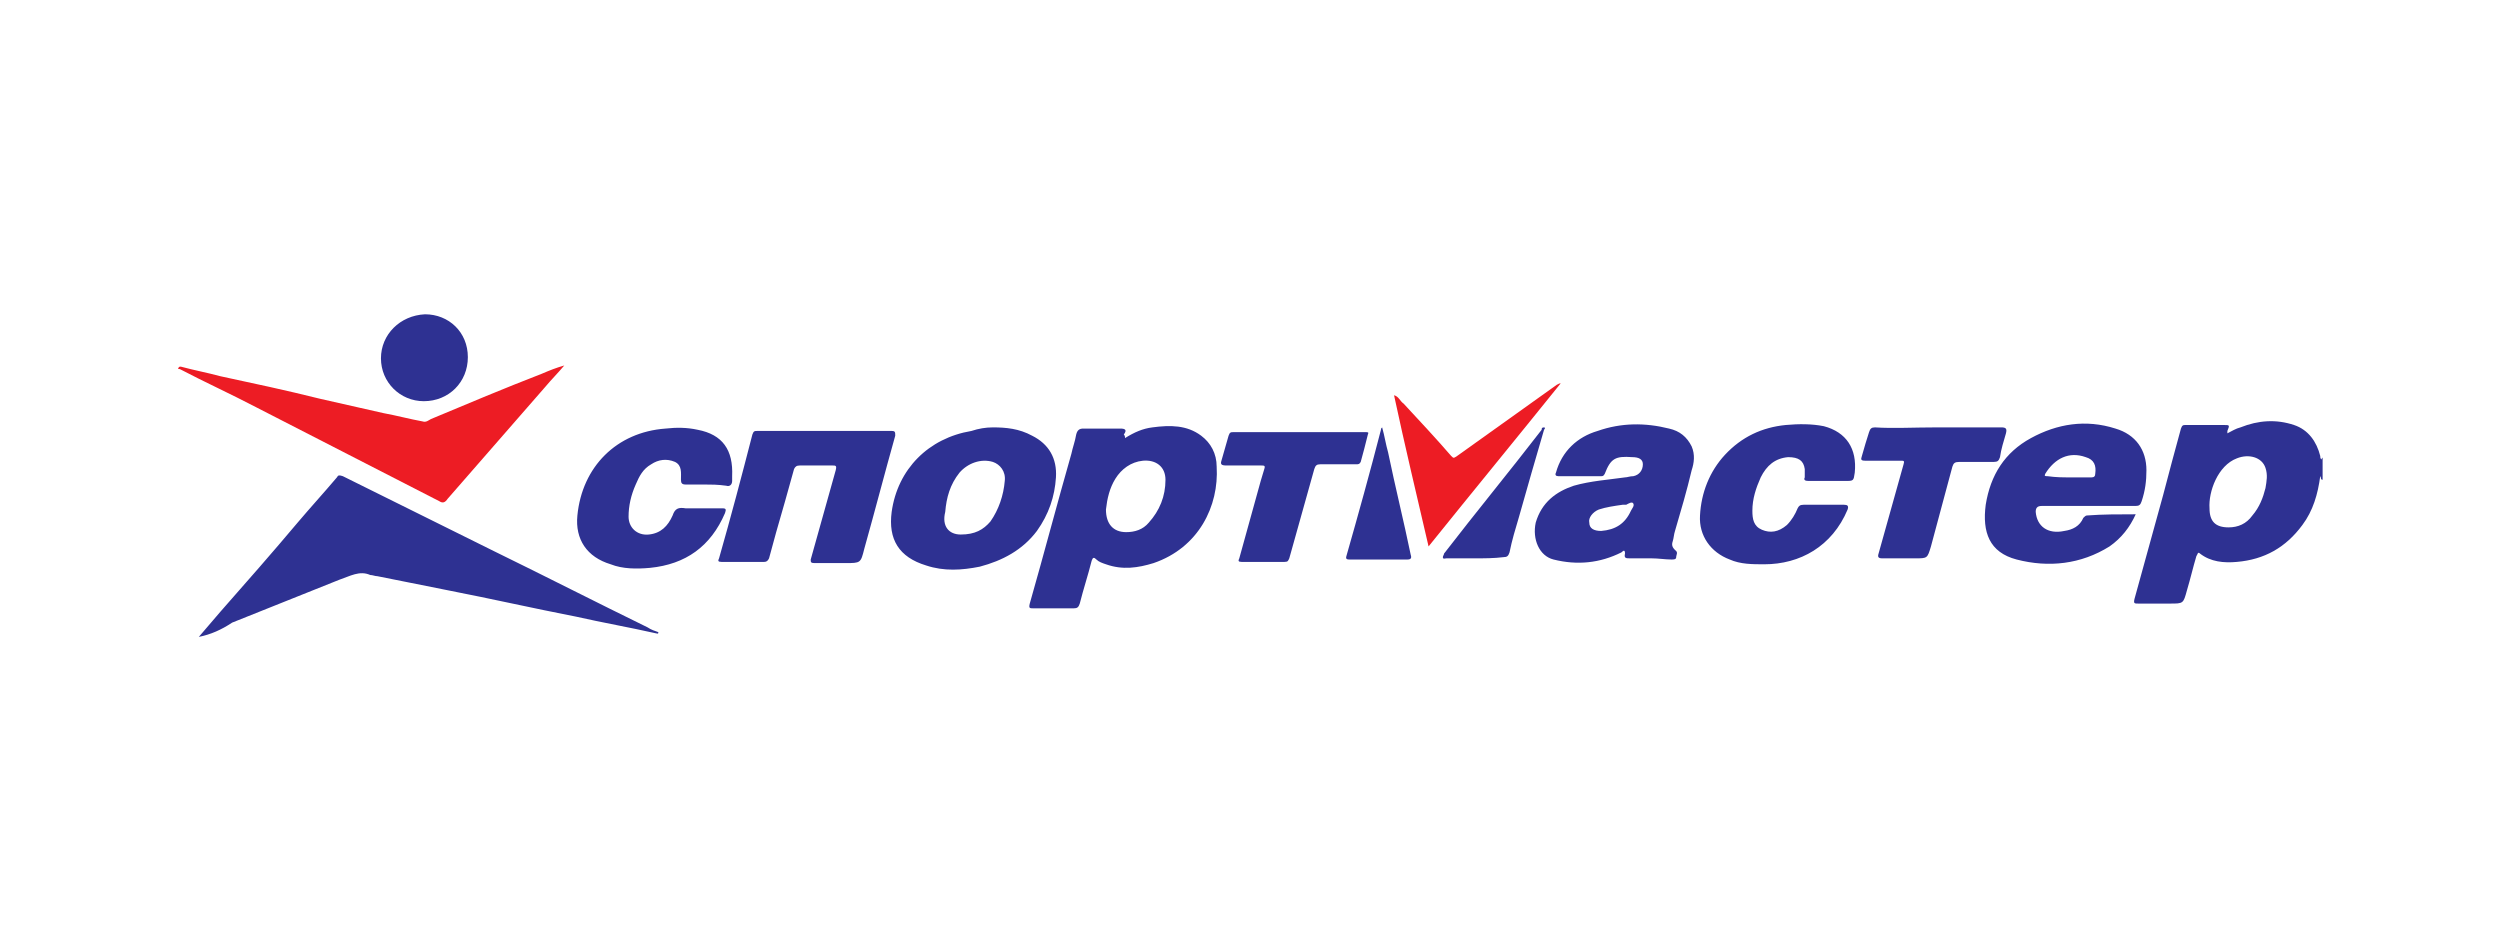
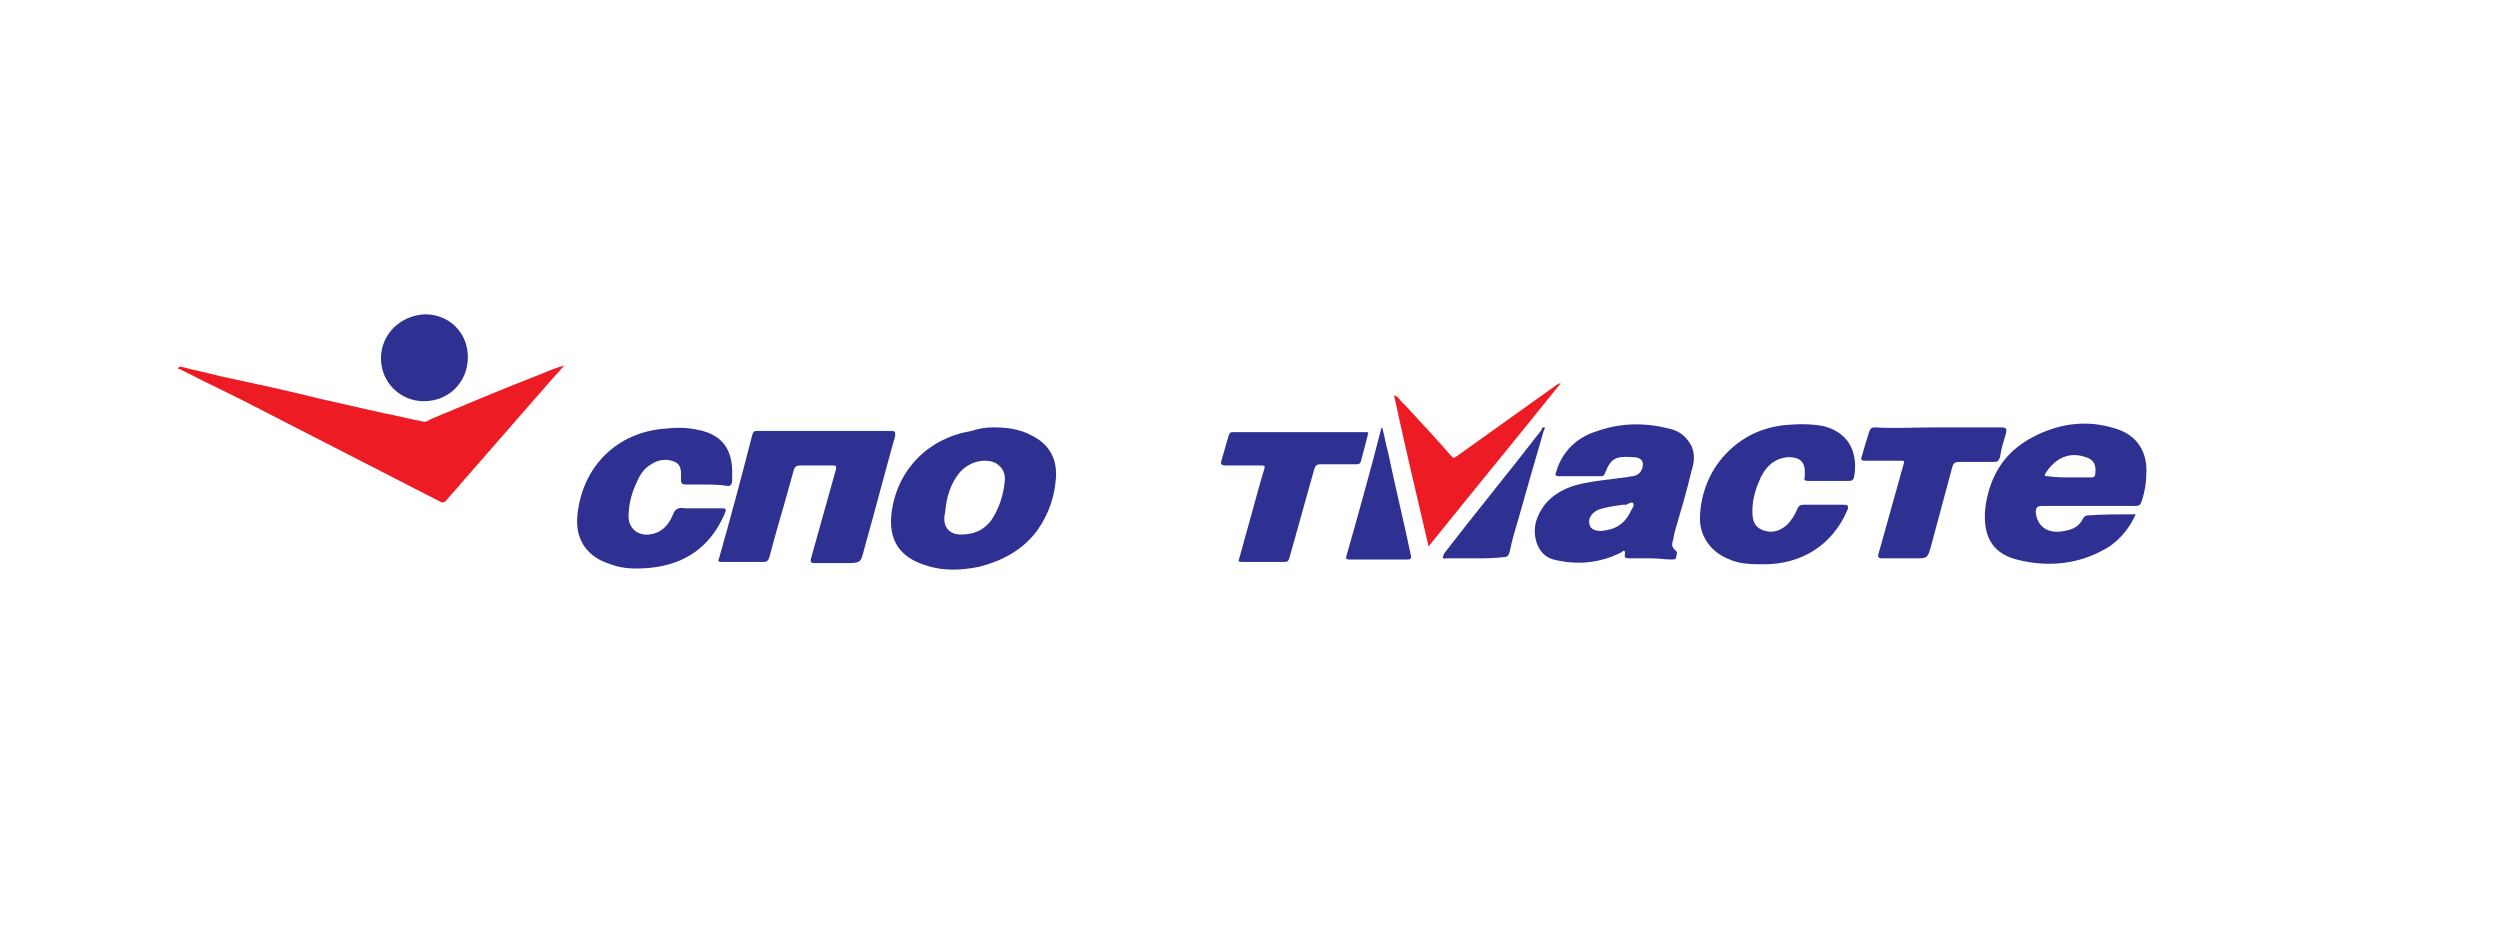
<svg xmlns="http://www.w3.org/2000/svg" width="210" height="80">
  <style> .st0{fill:#2e3192}.st1{fill:#ed1c24} </style>
  <g id="Layer_1">
-     <path class="st0" d="M16.7 53.5l1.8-2.1c2.2-2.5 4.4-5 6.5-7.5 1.1-1.3 2.2-2.5 3.3-3.8.1-.2.2-.2.5-.1 4.2 2.1 8.5 4.2 12.7 6.3 4.3 2.1 8.6 4.3 12.9 6.4.3.2.6.3.9.4 0 .2-.1.1-.2.1-2.2-.5-4.5-.9-6.7-1.4-3.6-.7-7.1-1.5-10.7-2.2l-6-1.2c-.2 0-.4-.1-.6-.1-.9-.4-1.7.1-2.6.4l-9 3.6c-.9.6-1.8 1-2.8 1.2.1.1.1.1 0 0zM194.9 40c-.2 1.5-.6 2.9-1.5 4.1-1.4 1.9-3.2 2.9-5.5 3.1-1.1.1-2.2 0-3.1-.7-.2-.2-.2.1-.3.2-.3 1-.5 1.9-.8 2.9-.3 1.1-.3 1.1-1.4 1.1h-2.7c-.3 0-.4 0-.3-.4l2.4-8.7c.5-1.9 1-3.8 1.5-5.6.1-.3.2-.3.4-.3h3.2c.5 0 .5 0 .3.5v.2c.4-.2.7-.4 1.1-.5 1.5-.6 3-.7 4.5-.2 1.2.4 1.9 1.4 2.2 2.6 0 .1 0 .2.1.3 0-.1.1-.1.1-.2v1.9c-.2 0-.1-.2-.2-.3zm-7.7 4.3c.8 0 1.5-.3 2-1 .6-.7.9-1.5 1.1-2.3.1-.6.2-1.1 0-1.7-.3-.9-1.4-1.2-2.4-.8-1.6.6-2.4 2.8-2.3 4.2 0 1.1.5 1.6 1.6 1.6zM94.5 36.8c.8-.5 1.5-.8 2.3-.9 1.5-.2 2.9-.2 4.1.7.8.6 1.3 1.5 1.3 2.6.2 3.3-1.5 6.8-5.3 8.1-1.3.4-2.6.6-4 .1-.3-.1-.6-.2-.8-.4-.2-.2-.3-.2-.4.1-.3 1.2-.7 2.4-1 3.6-.1.3-.2.4-.5.4h-3.4c-.3 0-.4 0-.3-.4 1.2-4.2 2.3-8.4 3.5-12.6.1-.5.3-1 .4-1.6.1-.4.3-.5.6-.5h3.1c.4 0 .6.1.3.5.1.1.1.2.1.3zm.1 7.9c.7 0 1.4-.2 1.9-.8.9-1 1.4-2.2 1.4-3.6 0-1.1-.8-1.7-1.9-1.6-1 .1-1.8.7-2.3 1.5-.5.8-.7 1.7-.8 2.6 0 1.2.6 1.9 1.7 1.9z" />
    <path class="st1" d="M47.4 30.7c-.5.6-1.1 1.2-1.6 1.8-2.7 3.1-5.5 6.3-8.2 9.4-.2.3-.4.4-.7.2-5.1-2.6-10.3-5.3-15.4-7.9-2.1-1.1-4.3-2.1-6.4-3.2-.1 0-.2 0-.1-.1 0-.1.1-.1.2-.1 1.1.3 2.2.5 3.3.8 2.8.6 5.6 1.2 8.4 1.9 1.8.4 3.5.8 5.3 1.2 1.1.2 2.2.5 3.3.7.3.1.5-.1.7-.2 3.1-1.3 6.2-2.6 9.3-3.8.7-.3 1.2-.5 1.9-.7z" />
    <path class="st0" d="M179.4 43.2c-.5 1.1-1.2 2-2.2 2.7-2.4 1.5-5.1 1.8-7.8 1.1-2.3-.6-2.9-2.3-2.6-4.6.4-2.5 1.6-4.4 3.8-5.6 2.2-1.2 4.6-1.6 7.1-.8 1.7.5 2.6 1.8 2.6 3.5 0 .9-.1 1.7-.4 2.6-.1.3-.2.4-.5.4h-7.9c-.4 0-.5.2-.5.5.1 1.2 1 1.9 2.4 1.6.7-.1 1.3-.4 1.6-1.1.1-.1.2-.2.3-.2 1.3-.1 2.7-.1 4.1-.1zm-5.5-3.1h1.8c.2 0 .3-.1.3-.3.1-.7-.1-1.2-.8-1.4-1.4-.5-2.6.1-3.4 1.4-.1.2 0 .2.2.2.7.1 1.3.1 1.9.1zM138.7 46.9h-1.8c-.3 0-.5 0-.4-.4 0-.3-.1-.3-.3-.1-1.8.9-3.7 1.1-5.7.6-1.2-.3-1.8-1.7-1.5-3.1.5-1.7 1.7-2.6 3.2-3.1 1.4-.4 2.9-.5 4.3-.7.2 0 .4-.1.7-.1.5-.1.8-.5.8-1 0-.4-.3-.6-.9-.6-1.4-.1-1.8.1-2.3 1.4-.1.2-.2.2-.3.2h-3.6c-.2 0-.3-.1-.2-.3.5-1.8 1.8-3 3.5-3.5 2-.7 4-.7 6-.2.9.2 1.5.7 1.9 1.5.3.7.2 1.4 0 2-.4 1.7-.9 3.4-1.4 5.1-.1.3-.1.6-.2.9-.1.3 0 .5.2.7.3.2.1.4.1.6 0 .2-.2.2-.4.2-.5 0-1.1-.1-1.7-.1zm-4.2-2.3c1.2-.1 2-.6 2.5-1.7.1-.2.3-.4.2-.6-.1-.2-.4 0-.6.1h-.3c-.7.1-1.4.2-2 .4-.5.2-.9.7-.8 1.1 0 .5.4.7 1 .7zM83.4 35.9c1.1 0 2.2.1 3.3.7 1.4.7 2.1 1.9 2 3.5-.1 1.6-.6 3.1-1.6 4.5-1.2 1.6-2.9 2.5-4.8 3-1.5.3-3 .4-4.5-.1-2.3-.7-3.2-2.2-2.9-4.5.5-3.6 3.1-6.2 6.7-6.8.6-.2 1.2-.3 1.8-.3zm-2.7 9c1.2 0 1.9-.4 2.5-1.1.7-1 1.1-2.2 1.2-3.4.1-.8-.4-1.4-1-1.6-1-.3-2.1.1-2.8.9-.8 1-1.1 2.1-1.2 3.3-.3 1.2.3 1.9 1.3 1.9zM70.2 47.3h-1.8c-.3 0-.3-.1-.3-.3l2.1-7.5c.1-.4 0-.4-.3-.4h-2.7c-.3 0-.4.1-.5.3-.5 1.8-1 3.6-1.5 5.3-.2.7-.4 1.5-.6 2.2-.1.2-.2.3-.4.3h-3.6c-.3 0-.3-.1-.2-.3 1-3.5 1.9-6.9 2.8-10.4.1-.3.2-.3.4-.3h11.3c.3 0 .3.1.3.4-.9 3.2-1.7 6.3-2.6 9.5-.3 1.2-.3 1.2-1.6 1.2h-.8zM59.2 40.7h-1.6c-.3 0-.4-.1-.4-.4 0-.6.1-1.2-.5-1.5-.7-.3-1.4-.2-2 .2-.7.4-1 1-1.3 1.7-.4.9-.6 1.8-.6 2.7 0 .9.7 1.6 1.7 1.5 1-.1 1.6-.7 2-1.6.2-.6.5-.7 1.1-.6h3.1c.3 0 .3.1.2.4-1.2 2.8-3.3 4.3-6.3 4.6-1.1.1-2.3.1-3.3-.3-2-.6-3-2.1-2.8-4.1.4-4.1 3.3-7 7.4-7.3.9-.1 1.8-.1 2.7.1 2.1.4 3 1.7 2.9 3.9v.4c0 .3-.2.5-.5.4-.7-.1-1.3-.1-1.8-.1zM153.7 40.4h-1.8c-.3 0-.4-.1-.3-.3v-.7c-.1-.7-.5-1-1.4-1-1.1.1-1.8.7-2.3 1.7-.4.9-.7 1.8-.7 2.8 0 .7.1 1.3.8 1.6.7.3 1.4.2 2.1-.4.4-.4.7-.9.9-1.4.1-.2.2-.3.5-.3h3.4c.3 0 .4.1.3.4-1.3 3.1-4 4.6-7 4.6-1 0-2 0-2.9-.4-1.6-.6-2.6-2-2.5-3.7.1-1.9.8-3.7 2.1-5.1 1.4-1.5 3.1-2.3 5.1-2.5 1.1-.1 2.2-.1 3.2.1 1.9.5 2.8 1.9 2.6 3.9-.1.7-.1.7-.8.7h-1.3zM109.1 36.3h5.6c.2 0 .3 0 .2.2-.2.8-.4 1.6-.6 2.3-.1.2-.2.2-.4.2h-3c-.3 0-.4.1-.5.4l-2.1 7.5c-.1.2-.1.3-.4.3h-3.6c-.3 0-.3-.1-.2-.3.6-2.2 1.2-4.3 1.8-6.5.1-.3.2-.7.3-1 .1-.3 0-.3-.3-.3H103c-.4 0-.5-.1-.4-.4l.6-2.1c.1-.3.2-.3.4-.3h5.5zM162.7 35.9h5.4c.4 0 .5.1.4.5-.2.7-.4 1.3-.5 2-.1.3-.2.4-.5.4h-2.9c-.4 0-.5.1-.6.4-.6 2.2-1.2 4.5-1.8 6.7-.3 1-.3 1-1.3 1h-2.8c-.3 0-.4-.1-.3-.4l2.1-7.5c.1-.3 0-.3-.2-.3h-3c-.4 0-.4-.1-.3-.4.2-.7.4-1.4.6-2 .1-.3.2-.4.5-.4 1.5.1 3.3 0 5.2 0z" />
    <path class="st1" d="M117.1 33.2c.4.1.5.5.8.7 1.3 1.4 2.7 2.9 4 4.4.2.2.2.2.5 0l8.4-6c.1 0 .1-.1.3-.1-3.7 4.6-7.4 9.1-11.1 13.7-1-4.3-2-8.5-2.9-12.7z" />
    <path class="st0" d="M39.3 30c0 2.1-1.6 3.7-3.7 3.7-2 0-3.6-1.6-3.6-3.6s1.6-3.6 3.7-3.7c2 0 3.6 1.5 3.6 3.6zM116.1 35.9c.2.7.3 1.4.5 2.1.6 2.9 1.3 5.7 1.9 8.6.1.3 0 .4-.3.4h-4.8c-.2 0-.4 0-.3-.3 1-3.5 2-7.1 2.9-10.6 0-.1 0-.1.1-.2zM123.9 46.9h-2.4c-.1 0-.3.1-.3-.1 0-.1.1-.2.1-.3 2.7-3.5 5.5-6.9 8.2-10.4 0-.1 0-.2.2-.2.1 0 .1.1 0 .2-.7 2.4-1.4 4.8-2.1 7.3-.3 1-.6 2-.8 3-.1.3-.2.4-.5.4-.8.1-1.6.1-2.4.1z" />
  </g>
</svg>